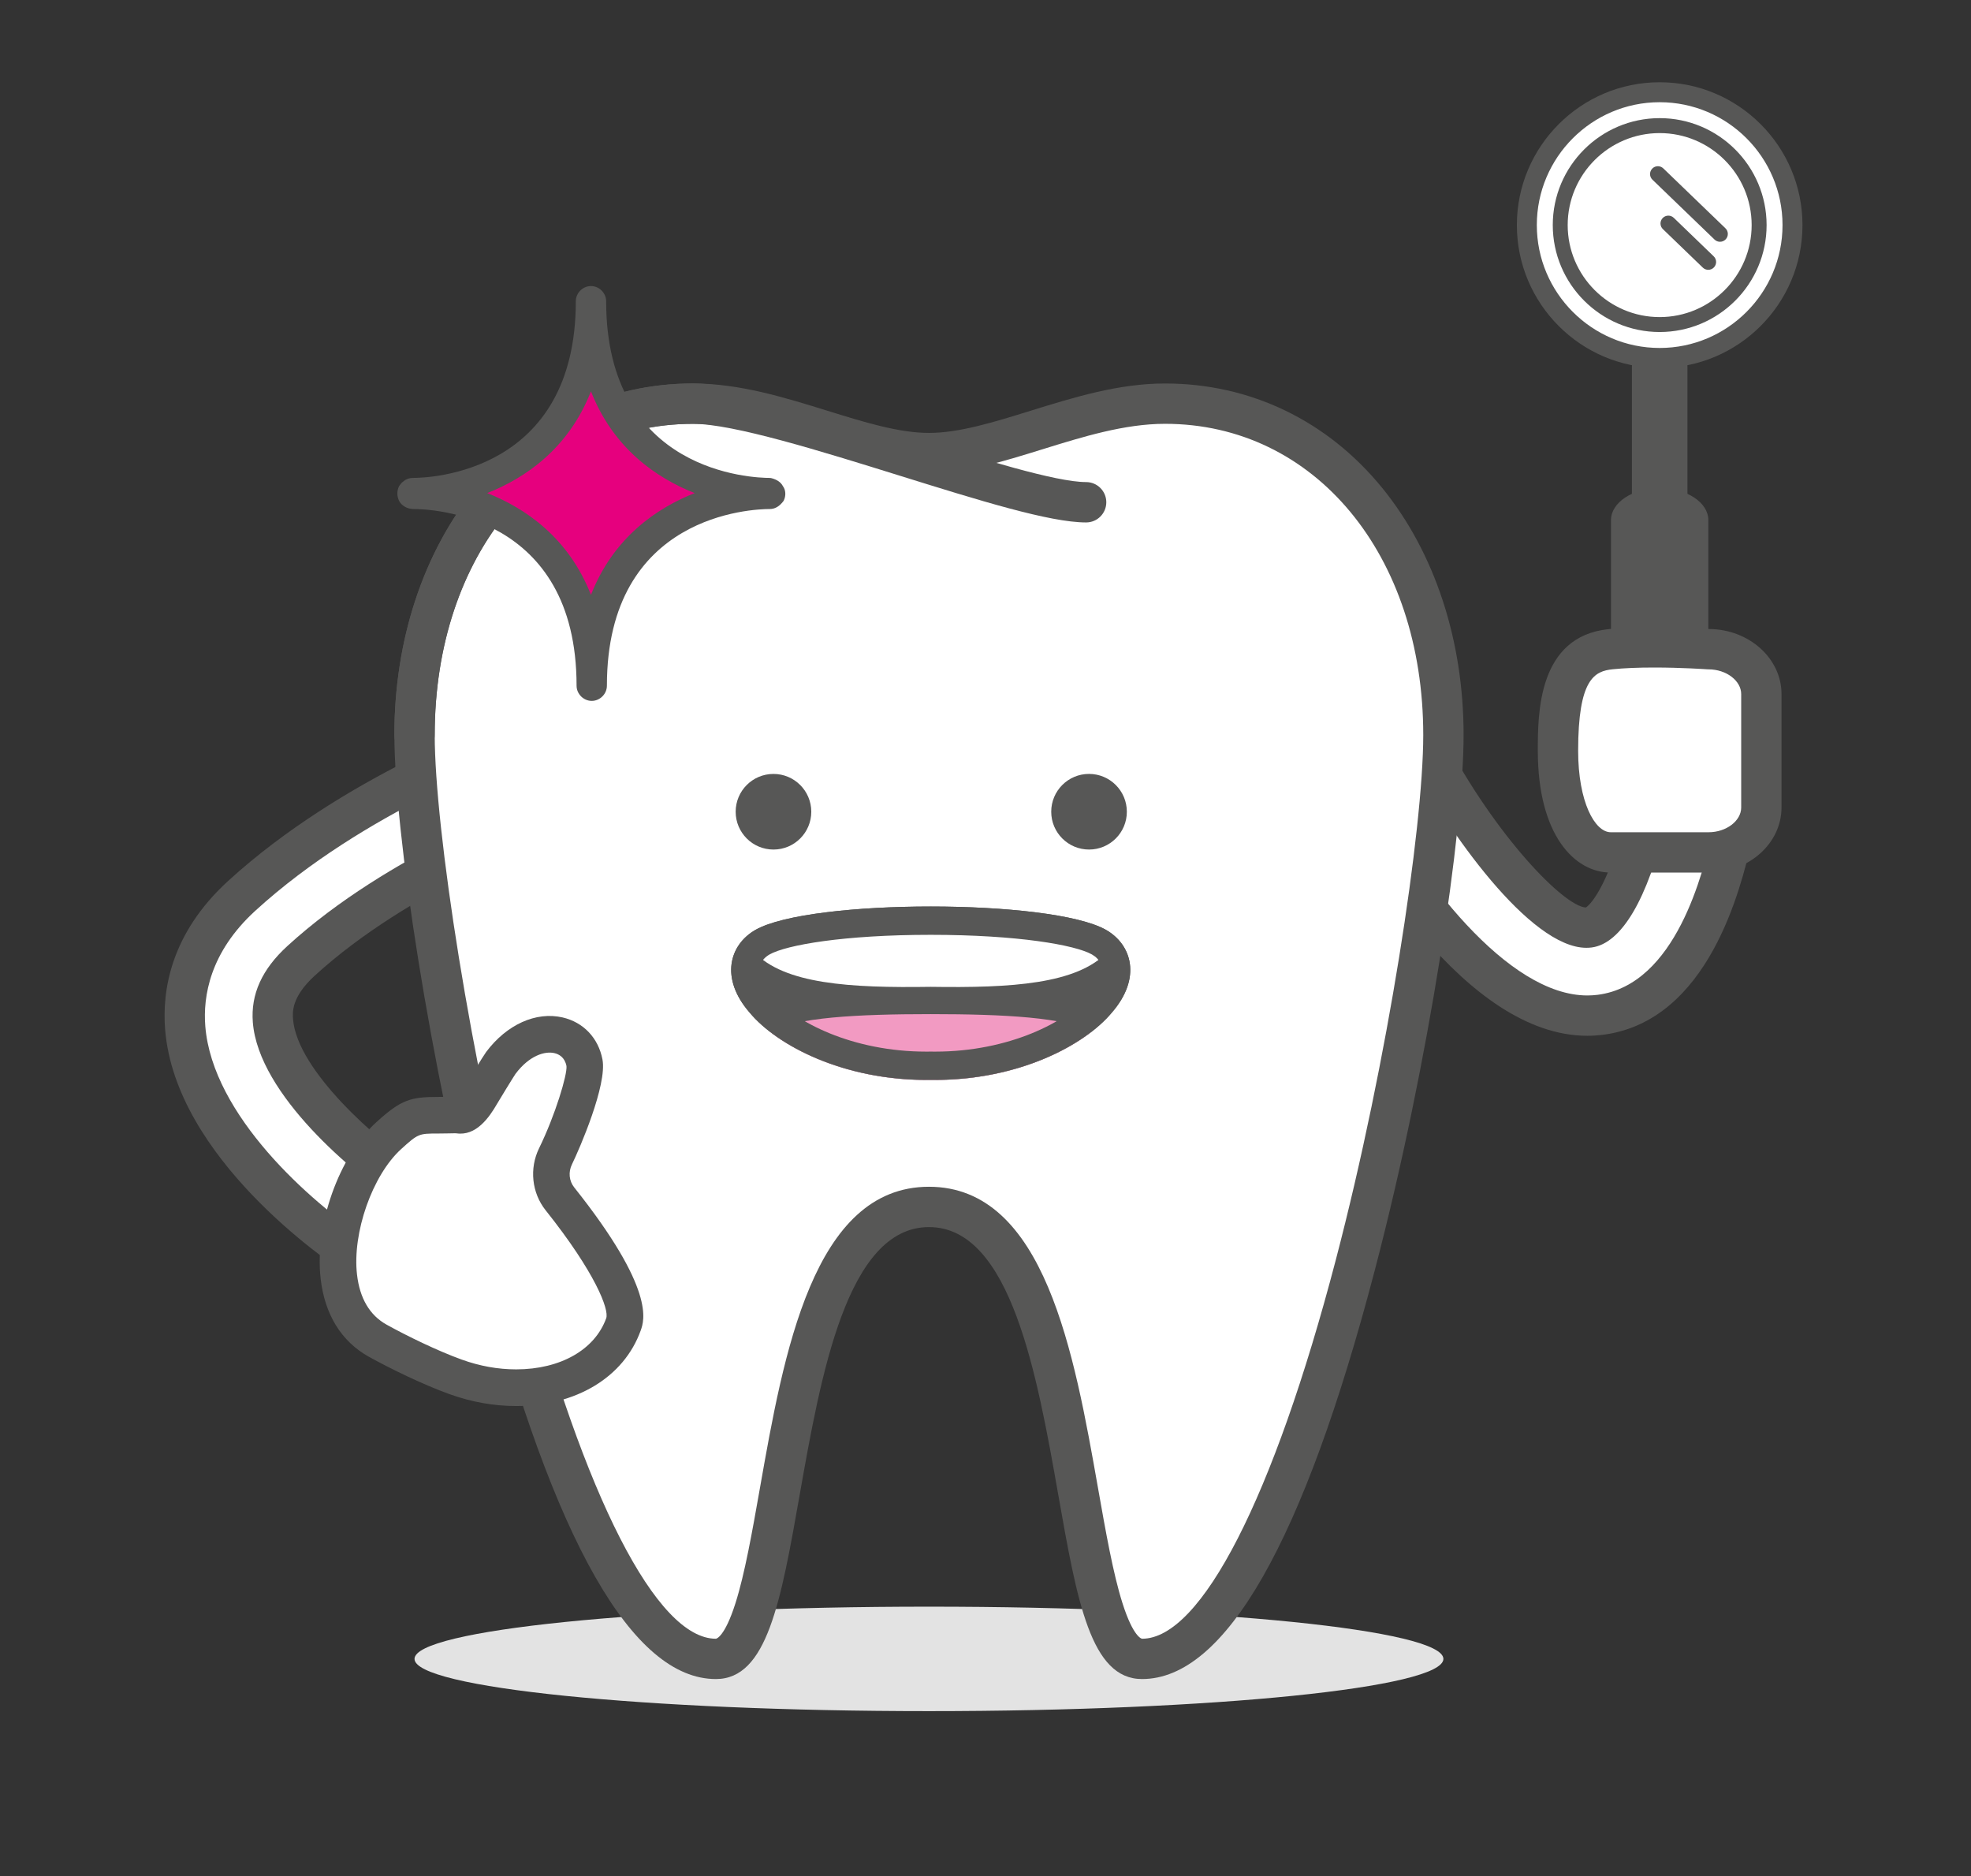
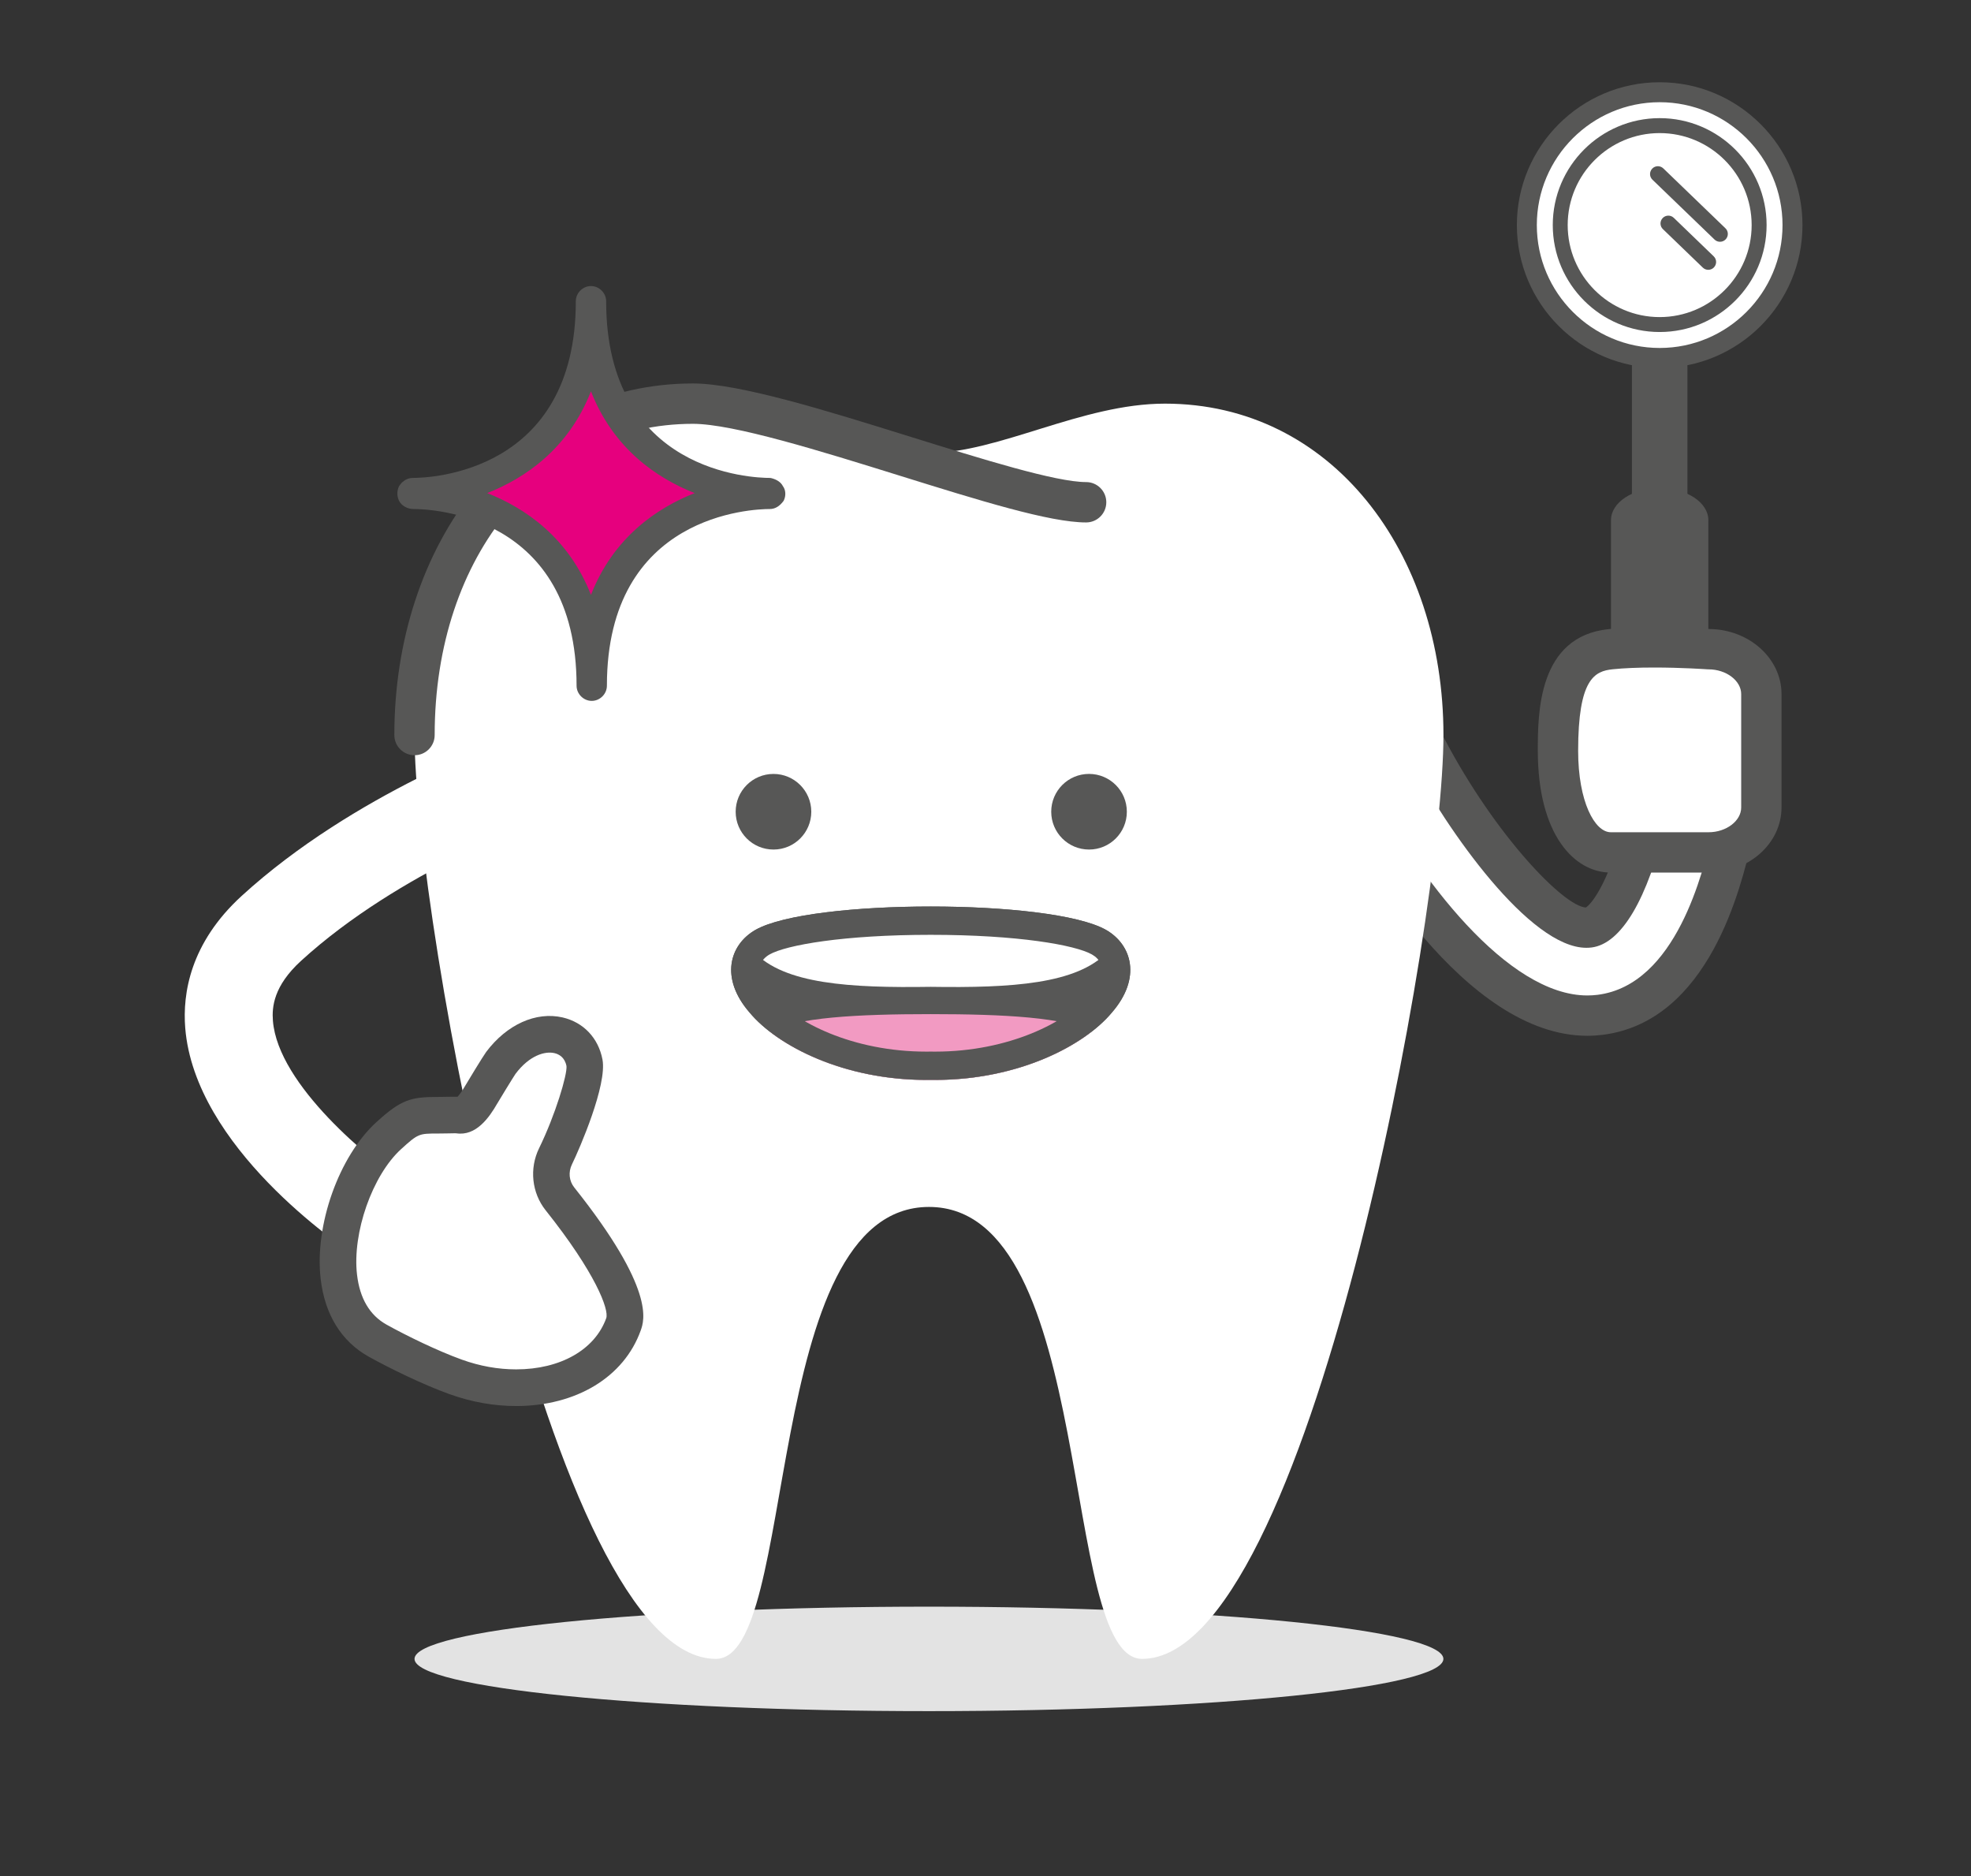
<svg xmlns="http://www.w3.org/2000/svg" version="1.1" id="Layer_1" x="0px" y="0px" viewBox="0 0 807 768" style="enable-background:new 0 0 807 768;" xml:space="preserve">
  <rect x="0" y="0" width="807" height="768" fill="#333333" stroke="none" />
  <style type="text/css">
	.st0{fill:#E3E3E3;}
	.st1{fill:#FFFFFF;}
	.st2{fill:#575756;}
	.st3{fill:#F29AC2;}
	.st4{fill:#E6007E;}
</style>
  <g>
    <path class="st0" d="M380.35,657.69c-116.33,0-210.63,9.57-210.63,21.38s94.3,21.38,210.63,21.38s210.63-9.57,210.63-21.38   S496.68,657.69,380.35,657.69" />
  </g>
  <g>
    <path class="st1" d="M649.91,415.74c-46.59,0-89.33-76.77-97.69-92.68c-4.62-8.81-1.23-19.7,7.58-24.32   c8.8-4.62,19.69-1.24,24.32,7.57c19.09,36.27,51.15,75.29,66.5,73.36c6.07-0.77,15.83-13.03,23.38-45.03   c2.29-9.69,12-15.68,21.67-13.4c9.69,2.29,15.68,11.99,13.4,21.67c-3.95,16.74-15.97,67.69-53.93,72.5   C653.4,415.63,651.64,415.74,649.91,415.74" />
  </g>
  <g>
    <path class="st2" d="M568.16,304.93c-1.58,0-3.1,0.38-4.52,1.12c-4.77,2.5-6.61,8.41-4.11,13.18   c21.38,40.71,57.88,88.26,90.38,88.26c1.4,0,2.82-0.09,4.2-0.26c32.28-4.09,43.3-50.84,46.93-66.21c1.24-5.24-2.02-10.5-7.26-11.74   c-0.75-0.18-1.5-0.27-2.25-0.27c-4.54,0-8.44,3.09-9.48,7.52c-7.44,31.55-18.23,49.78-30.38,51.32c-0.72,0.09-1.43,0.13-2.17,0.13   c-23.1,0-56.84-47.75-72.68-77.84C575.12,306.93,571.81,304.93,568.16,304.93 M649.91,424c-50.11,0-93.04-74.32-105-97.1   c-6.73-12.82-1.77-28.74,11.05-35.47c3.76-1.97,7.97-3.01,12.2-3.01c9.8,0,18.72,5.38,23.27,14.05   c20.92,39.73,48.89,68.58,57.87,69.01c2.53-1.52,10.17-11.15,16.68-38.74c2.81-11.92,13.32-20.24,25.56-20.24   c2.03,0,4.06,0.24,6.04,0.71c14.1,3.33,22.86,17.5,19.54,31.6c-4.28,18.12-17.29,73.27-60.93,78.8   C654.11,423.86,652,424,649.91,424" />
  </g>
  <g>
    <path class="st2" d="M679.53,322.58c-6.28,0-11.37-8.45-11.37-18.87V150.17c0-10.42,5.09-18.87,11.37-18.87   c6.28,0,11.37,8.45,11.37,18.87V303.7C690.9,314.13,685.81,322.58,679.53,322.58" />
  </g>
  <g>
    <path class="st2" d="M679.53,332.55c-11,0-19.93-5.86-19.93-13.1V212.91c0-7.23,8.93-13.1,19.93-13.1   c11.01,0,19.93,5.87,19.93,13.1v106.55C699.46,326.69,690.54,332.55,679.53,332.55" />
  </g>
  <g>
    <path class="st1" d="M733.91,92.14c0,30.03-24.35,54.38-54.38,54.38c-30.03,0-54.38-24.35-54.38-54.38   c0-30.03,24.35-54.38,54.38-54.38C709.57,37.76,733.91,62.1,733.91,92.14" />
  </g>
  <g>
    <path class="st2" d="M679.53,41.84c-27.73,0-50.3,22.56-50.3,50.3c0,27.73,22.56,50.3,50.3,50.3c27.73,0,50.3-22.56,50.3-50.3   C729.83,64.4,707.26,41.84,679.53,41.84 M679.53,150.61c-32.24,0-58.47-26.23-58.47-58.47c0-32.24,26.23-58.47,58.47-58.47   c32.24,0,58.47,26.23,58.47,58.47C738,124.38,711.77,150.61,679.53,150.61" />
  </g>
  <g>
    <path class="st1" d="M721.17,330.55c0,10.16-9.68,18.39-21.62,18.39h-40.04c-11.94,0-21.62-15.18-21.62-41.6   c0-26.42,5.03-39.91,21.62-41.6c16.59-1.69,40.04,0,40.04,0c11.94,0,21.62,8.23,21.62,18.38V330.55z" />
  </g>
  <g>
    <path class="st2" d="M677.27,273.25c-6.61,0-12.3,0.24-16.92,0.71c-7.48,0.76-14.2,3.89-14.2,33.38c0,20.87,6.8,33.34,13.36,33.34   h40.04c7.24,0,13.36-4.64,13.36-10.13v-46.42c0-5.49-6.12-10.13-13.36-10.13l-0.59-0.02C698.86,273.97,688.67,273.25,677.27,273.25    M699.55,357.19h-40.04c-14.87,0-29.87-15.42-29.87-49.85c0-15.21,0-46.85,29.04-49.81c5.17-0.53,11.42-0.79,18.59-0.79   c11.07,0,20.79,0.63,22.59,0.75c16.33,0.15,29.56,12.04,29.56,26.64v46.42C729.42,345.24,716.02,357.19,699.55,357.19" />
  </g>
  <g>
    <path class="st1" d="M155.62,517.13c-3.39,0-6.81-0.95-9.86-2.95c-6.75-4.43-66.02-44.66-69.92-93.41   c-1.12-13.99,1.98-34.7,23.1-54.02c46.02-42.08,108.41-64.29,111.04-65.21c9.39-3.3,19.67,1.64,22.96,11.03   c3.3,9.39-1.64,19.67-11.03,22.96c-0.57,0.2-58.19,20.81-98.67,57.81c-11.23,10.27-11.94,18.91-11.5,24.51   c2.09,26.46,40.5,57.45,53.8,66.22c8.3,5.47,10.6,16.64,5.14,24.94C167.23,514.27,161.48,517.13,155.62,517.13" />
  </g>
  <g>
-     <path class="st2" d="M215.96,308.77c-1.1,0-2.19,0.18-3.24,0.55c-2.57,0.9-63.37,22.53-108.21,63.52   c-18.66,17.06-21.42,35.12-20.45,47.26c2.92,36.41,43,71.93,66.23,87.17c1.59,1.04,3.44,1.6,5.33,1.6c3.3,0,6.35-1.64,8.17-4.4   c2.95-4.49,1.7-10.56-2.79-13.52c-15.19-10.02-55.13-42.57-57.48-72.46c-0.9-11.49,3.73-21.71,14.16-31.25   c41.73-38.15,100.9-59.29,101.5-59.5c2.47-0.87,4.44-2.64,5.58-4.99c1.13-2.35,1.27-5,0.41-7.46   C223.79,311.39,220.1,308.77,215.96,308.77 M155.62,525.38c-5.12,0-10.09-1.49-14.39-4.3c-7.09-4.66-69.4-47-73.62-99.66   c-1.27-15.82,2.17-39.2,25.76-60.77c47.3-43.24,111.18-65.96,113.88-66.91c2.81-0.98,5.74-1.49,8.71-1.49   c11.13,0,21.09,7.06,24.78,17.57c2.33,6.62,1.94,13.75-1.1,20.07c-3.04,6.32-8.35,11.09-14.97,13.42   c-0.54,0.19-56.81,20.43-95.84,56.11c-9.56,8.74-9.06,15.07-8.85,17.77c1.68,21.23,35.12,50.07,50.12,59.97   c12.08,7.97,15.44,24.28,7.49,36.37C172.71,520.96,164.5,525.38,155.62,525.38" />
-   </g>
+     </g>
  <g>
    <path class="st1" d="M476.98,165.23c-34.07,0-68.09,20.23-96.63,20.23c-28.54,0-62.56-20.23-96.63-20.23   c-68.14,0-114,60.74-114,135.66s55.24,378.17,123.39,378.17c34.07,0,18.27-185,87.25-185s53.17,185,87.25,185   c68.14,0,123.39-303.25,123.39-378.17S545.13,165.23,476.98,165.23" />
  </g>
  <g>
-     <path class="st2" d="M380.35,485.8c47.43,0,59.51,68.36,69.21,123.3c3.19,18.05,6.2,35.1,10,47.09c4.51,14.23,8,14.63,8.04,14.63   c24.21,0,53.85-57.88,79.26-154.83c21.46-81.85,35.87-177.29,35.87-215.09c0-73.83-44.47-127.41-105.74-127.41   c-16.54,0-33.61,5.29-50.11,10.41c-16.27,5.05-31.63,9.81-46.52,9.81s-30.26-4.77-46.53-9.81c-16.5-5.12-33.57-10.41-50.1-10.41   c-61.28,0-105.74,53.58-105.74,127.41c0,37.79,14.41,133.24,35.87,215.09c25.41,96.95,55.05,154.83,79.26,154.83   c0.03,0,3.52-0.4,8.03-14.63c3.8-11.98,6.81-29.03,10-47.09C320.84,554.17,332.92,485.8,380.35,485.8 M467.6,687.32   c-20.99,0-26.57-31.61-34.29-75.35c-8.63-48.86-19.37-109.66-52.95-109.66s-44.32,60.8-52.95,109.66   c-7.73,43.75-13.31,75.35-34.29,75.35c-34.12,0-66.16-56.24-95.23-167.15c-22.49-85.79-36.41-180.62-36.41-219.27   c0-38.84,11.83-74.76,33.3-101.14c22.45-27.58,54.05-42.78,88.96-42.78c19.04,0,37.32,5.67,55,11.15   c15.04,4.67,29.25,9.08,41.63,9.08c12.39,0,26.59-4.41,41.63-9.08c17.68-5.48,35.96-11.15,55-11.15c34.91,0,66.5,15.19,88.95,42.78   c21.47,26.38,33.3,62.3,33.3,101.14c0,38.66-13.92,133.49-36.41,219.27C533.76,631.08,501.72,687.32,467.6,687.32" />
-   </g>
+     </g>
  <g>
    <path class="st2" d="M169.72,309.15c-4.56,0-8.26-3.7-8.26-8.26c0-38.84,11.83-74.76,33.3-101.14   c22.45-27.59,54.04-42.78,88.95-42.78c19.05,0,54.77,11.13,89.32,21.9c29.14,9.08,59.28,18.47,71.67,18.47   c4.56,0,8.26,3.7,8.26,8.26c0,4.56-3.7,8.26-8.26,8.26c-14.9,0-43.48-8.91-76.58-19.22c-31.82-9.91-67.88-21.15-84.41-21.15   c-61.27,0-105.74,53.59-105.74,127.41C177.97,305.46,174.28,309.15,169.72,309.15" />
  </g>
  <g>
    <path class="st2" d="M316.68,316.81c-8.55,0-15.48,6.94-15.47,15.48c0,8.55,6.94,15.48,15.49,15.47c8.55,0,15.48-6.94,15.47-15.49   C332.16,323.73,325.22,316.8,316.68,316.81" />
  </g>
  <g>
    <path class="st2" d="M445.88,316.8c-8.55,0-15.48,6.94-15.47,15.49c0,8.55,6.94,15.47,15.49,15.47c8.55,0,15.48-6.94,15.47-15.48   C461.37,323.72,454.43,316.8,445.88,316.8" />
  </g>
  <g>
    <path class="st2" d="M452.83,380.64c10.6,6.04,14.69,19.71,2.41,33.85c-11.48,13.8-39.34,28.08-74.16,27.56   c-34.82,0.52-62.68-13.76-74.16-27.56c-12.28-14.14-8.19-27.8,2.41-33.85C331.81,367.89,430.34,367.89,452.83,380.64" />
  </g>
  <g>
    <path class="st3" d="M315.35,422.43c14.08,10.82,37.63,20.04,65.72,19.62c28.09,0.42,51.64-8.8,65.72-19.62   c-10.18-5.96-35.76-7.3-65.72-7.3S325.53,416.47,315.35,422.43" />
  </g>
  <g>
    <path class="st1" d="M381.07,403.96c33.13,0.5,59.91-1.12,72.34-14.26l-0.58-0.37c-22.48-12.75-121.02-12.75-143.5,0l-0.59,0.37   C321.16,402.84,347.95,404.46,381.07,403.96" />
  </g>
  <g>
    <path class="st2" d="M381.07,371.08c-30.25,0-60.51,3.19-71.75,9.56c-10.6,6.05-14.7,19.71-2.41,33.85   c11.28,13.56,38.35,27.58,72.31,27.58c0.61,0,1.23,0,1.85-0.01c0.62,0.01,1.23,0.01,1.85,0.01c33.96,0,61.04-14.02,72.31-27.58   c12.28-14.14,8.19-27.81-2.41-33.85C441.58,374.27,411.33,371.08,381.07,371.08 M381.08,382.67c35.61,0,59.19,4.17,66,8.04   c1.29,0.74,3.54,2.39,4.01,5.18c0.52,3.07-1.12,6.98-4.61,11l-0.16,0.19c-9.37,11.27-33.22,23.4-63.4,23.4   c-0.56,0-1.11,0-1.67-0.01h-0.17h-0.17c-0.56,0.01-1.12,0.01-1.67,0.01c-30.19,0-54.03-12.13-63.4-23.4l-0.16-0.19   c-3.49-4.03-5.13-7.93-4.61-11c0.48-2.79,2.72-4.44,3.99-5.17C321.88,386.84,345.46,382.67,381.08,382.67L381.08,382.67z" />
  </g>
  <g>
    <path class="st1" d="M211.31,568.06L211.31,568.06c-8.26,0-16.59-1.49-24.77-4.43c-10.33-3.72-23.47-10.12-31.92-14.82   c-9-5.01-14.49-14.05-15.89-26.15c-2.27-19.53,6.89-45.45,20.42-57.76c8.65-7.88,10.82-8.37,20.21-8.37c3.56,0,7.22-0.21,8.56,0   c1.34,0.21,4.28,0,9.18-8.56c0.68-1.19,7.14-11.77,7.94-12.85c12.85-17.13,31.58-14.05,34.26,0c1.15,6-5.85,25.91-11.87,38.22   c-2.78,5.7-2.14,12.46,1.81,17.43c12.36,15.52,29.89,40.58,26,51.38C249.51,558.14,232.67,568.06,211.31,568.06" />
    <path class="st2" d="M211.31,575.56c-9.13,0-18.32-1.64-27.31-4.88c-10.72-3.86-24.31-10.48-33.02-15.32   c-11.19-6.23-18-17.24-19.69-31.84c-2.55-22,7.47-50.19,22.82-64.17c10.22-9.31,14.15-10.32,25.25-10.32   c1.23,0,2.46-0.03,3.61-0.05c1.87-0.03,3.24-0.06,4.36-0.02c0.61-0.64,1.71-1.99,3.28-4.73c0.47-0.83,7.25-12.02,8.45-13.62   c8.42-11.23,20.4-16.63,31.29-14.12c8.54,1.98,14.64,8.41,16.32,17.21c1.98,10.36-9.35,36.49-12.49,42.92   c-1.55,3.17-1.19,6.8,0.94,9.47c33.24,41.74,28.69,54.42,27.19,58.59C255.46,563.73,235.92,575.56,211.31,575.56z M186.05,463.91   c-0.71,0-1.69,0.03-2.78,0.05c-1.24,0.03-2.58,0.05-3.91,0.05c-7.82,0-8.12,0-15.16,6.41c-11.75,10.71-20.01,34.23-18.02,51.36   c1.13,9.73,5.2,16.62,12.1,20.46c8.18,4.55,20.88,10.74,30.81,14.32c7.36,2.65,14.83,3.99,22.23,3.99h0   c18.11,0,32.24-8.03,36.89-20.95c1.25-3.47-4.38-18.54-24.81-44.18c-5.68-7.14-6.73-17.1-2.68-25.39   c6.7-13.71,11.58-30.16,11.22-33.63c-0.69-3.59-3.08-4.88-4.96-5.31c-3.77-0.87-10.17,0.84-15.92,8.51   c-0.76,1.09-6.68,10.76-7.43,12.07c-3.35,5.85-8.73,13.49-16.82,12.25C186.6,463.92,186.35,463.91,186.05,463.91z" />
  </g>
  <g>
    <path class="st2" d="M704.23,98.97c-0.8,0-1.61-0.3-2.23-0.9l-25.43-24.51c-1.28-1.23-1.31-3.26-0.08-4.54   c1.23-1.28,3.27-1.31,4.54-0.08l25.43,24.51c1.28,1.23,1.31,3.26,0.08,4.54C705.91,98.65,705.07,98.97,704.23,98.97z" />
  </g>
  <g>
    <path class="st2" d="M699.43,110.45c-0.8,0-1.61-0.3-2.23-0.9l-16.35-15.76c-1.28-1.23-1.31-3.26-0.08-4.54   c1.24-1.28,3.27-1.31,4.54-0.08l16.35,15.76c1.28,1.23,1.31,3.26,0.08,4.54C701.11,110.12,700.27,110.45,699.43,110.45z" />
  </g>
  <g>
    <path class="st2" d="M679.53,54.48c-20.76,0-37.66,16.89-37.66,37.66c0,20.76,16.89,37.66,37.66,37.66   c20.76,0,37.66-16.89,37.66-37.66C717.19,71.37,700.3,54.48,679.53,54.48 M679.53,135.91c-24.14,0-43.77-19.64-43.77-43.78   c0-24.14,19.64-43.77,43.77-43.77S723.31,68,723.31,92.14C723.31,116.28,703.67,135.91,679.53,135.91" />
  </g>
  <g>
    <g>
      <path class="st1" d="M180.88,200.08c0,0,52.61-11.43,57.67-53.72c0,0,34.65,56.54,57.83,55.06c0,0-57.43,21-52.96,74.61    C243.42,276.03,230.02,209.01,180.88,200.08z" />
    </g>
    <g>
      <path class="st4" d="M179.2,201.95c0,0,42.21-12.73,44.65-21.35c2.45-8.62,15.29-34.32,15.29-34.32l22.2,34.32l24.9,12.79    l12.85,8.56l-28.73,14.81l-19.46,26.7l-8.66,22.71l-11.66-34.26l-18.12-15.64L179.2,201.95z" />
      <path class="st2" d="M242.13,272.49l-13.39-39.32l-17.43-15.04l-38.35-16.53l5.62-1.69c20.2-6.09,41.88-15.2,43.21-19.89    c2.48-8.71,14.91-33.63,15.44-34.69l1.68-3.35l23.93,36.98l24.39,12.53l16.08,10.71l-31.51,16.25L252.8,244.5L242.13,272.49z     M185.34,202.27l28.52,12.4l18.56,16.02l9.94,29.19l6.82-17.67l19.76-27.11l25.95-13.38l-9.82-6.55l-25.2-12.93l-20.47-31.63    c-3.54,7.23-11.64,24.07-13.49,30.57C223.7,188.96,197.9,198.2,185.34,202.27z" />
    </g>
    <g>
      <path class="st2" d="M246.03,123.31c0-2.19-1.88-4.07-4.07-4.07c-2.19,0-4.07,1.88-4.07,4.07c0,71.97-61.95,74.47-68.84,74.47l0,0    l0,0c-0.94,0-1.88,0.31-2.5,0.94c-0.63,0.31-0.94,0.94-1.25,1.25c-0.63,1.25-0.63,2.82,0,4.07c0.63,1.25,2.19,2.19,3.75,2.19    c0,0,0,0,0.31,0c7.2,0,68.84,2.5,68.84,74.47c0,2.19,1.88,4.07,4.07,4.07c2.19,0,4.07-1.88,4.07-4.07    c0-71.65,61.64-74.47,68.84-74.47l0,0l0,0c1.56,0,2.82-0.94,3.75-2.19c0.63-1.25,0.63-2.82-0.31-4.07    c-0.63-1.25-2.19-1.88-3.44-2.19l0,0l0,0l0,0l0,0C307.99,197.78,246.03,195.28,246.03,123.31z M241.96,250.04    c-9.07-29.73-31.29-42.55-48.81-48.19c17.52-5.63,39.74-18.46,48.81-48.19c9.07,29.73,31.29,42.55,48.81,48.19    C273.25,207.48,251.04,220.31,241.96,250.04z" />
      <path class="st2" d="M242.28,286.91c-3.36,0-6.21-2.84-6.21-6.21c0-70.3-59.87-72.33-66.7-72.33c-2.66,0-4.99-1.39-5.98-3.37    c-0.92-1.85-0.92-4.14,0-5.98l0.4-0.56c0.36-0.47,0.8-1.05,1.49-1.48c0.98-0.86,2.34-1.34,3.78-1.34c6.83,0,66.7-2.03,66.7-72.33    c0-3.37,2.84-6.21,6.21-6.21c3.36,0,6.21,2.84,6.21,6.21c0,70.3,60.15,72.33,67.01,72.33l0.52,0.06c2.41,0.6,4.04,1.72,4.84,3.31    c1.16,1.49,1.35,3.91,0.31,5.99c-1.7,2.32-3.59,3.37-5.67,3.37c-6.83,0-66.7,2.03-66.7,72.33    C248.49,284.07,245.64,286.91,242.28,286.91z M167.13,201.13c-0.24,0.62-0.21,1.37,0.09,1.95c0.24,0.49,1.04,1.01,1.84,1.01    c7.58,0,71.29,2.15,71.29,76.61c0,1.01,0.92,1.93,1.93,1.93c1.01,0,1.93-0.92,1.93-1.93c0-38.46,17.82-57.09,32.77-65.95    c17.5-10.36,36.14-10.66,38.21-10.66c0.69,0,1.38-0.45,2.04-1.33c-0.09,0.07,0.26-0.74-0.31-1.5c-0.33-0.58-0.9-1.02-2.01-1.33    c-8.52-0.06-71.01-3.03-71.01-76.61c0-1.01-0.92-1.93-1.93-1.93c-1.01,0-1.93,0.92-1.93,1.93c0,38.61-17.89,57.24-32.89,66.07    c-17.05,10.03-34.72,10.54-38.09,10.54c-0.47,0-0.83,0.16-0.99,0.31l-0.55,0.4C167.35,200.85,167.23,201.01,167.13,201.13z     M241.96,257.37l-2.05-6.71c-8.82-28.89-30.66-41.38-47.42-46.77l-6.34-2.04l6.34-2.04c16.76-5.39,38.6-17.88,47.42-46.77    l2.05-6.71l2.05,6.71c8.82,28.9,30.65,41.39,47.42,46.77l6.34,2.04l-6.34,2.04c-16.76,5.39-38.6,17.88-47.42,46.77L241.96,257.37z     M199.5,201.85c15.46,6.12,33.25,18.12,42.46,41.66c9.21-23.54,26.99-35.54,42.46-41.66c-15.46-6.12-33.25-18.12-42.46-41.66    C232.75,183.73,214.97,195.73,199.5,201.85z" />
    </g>
  </g>
</svg>